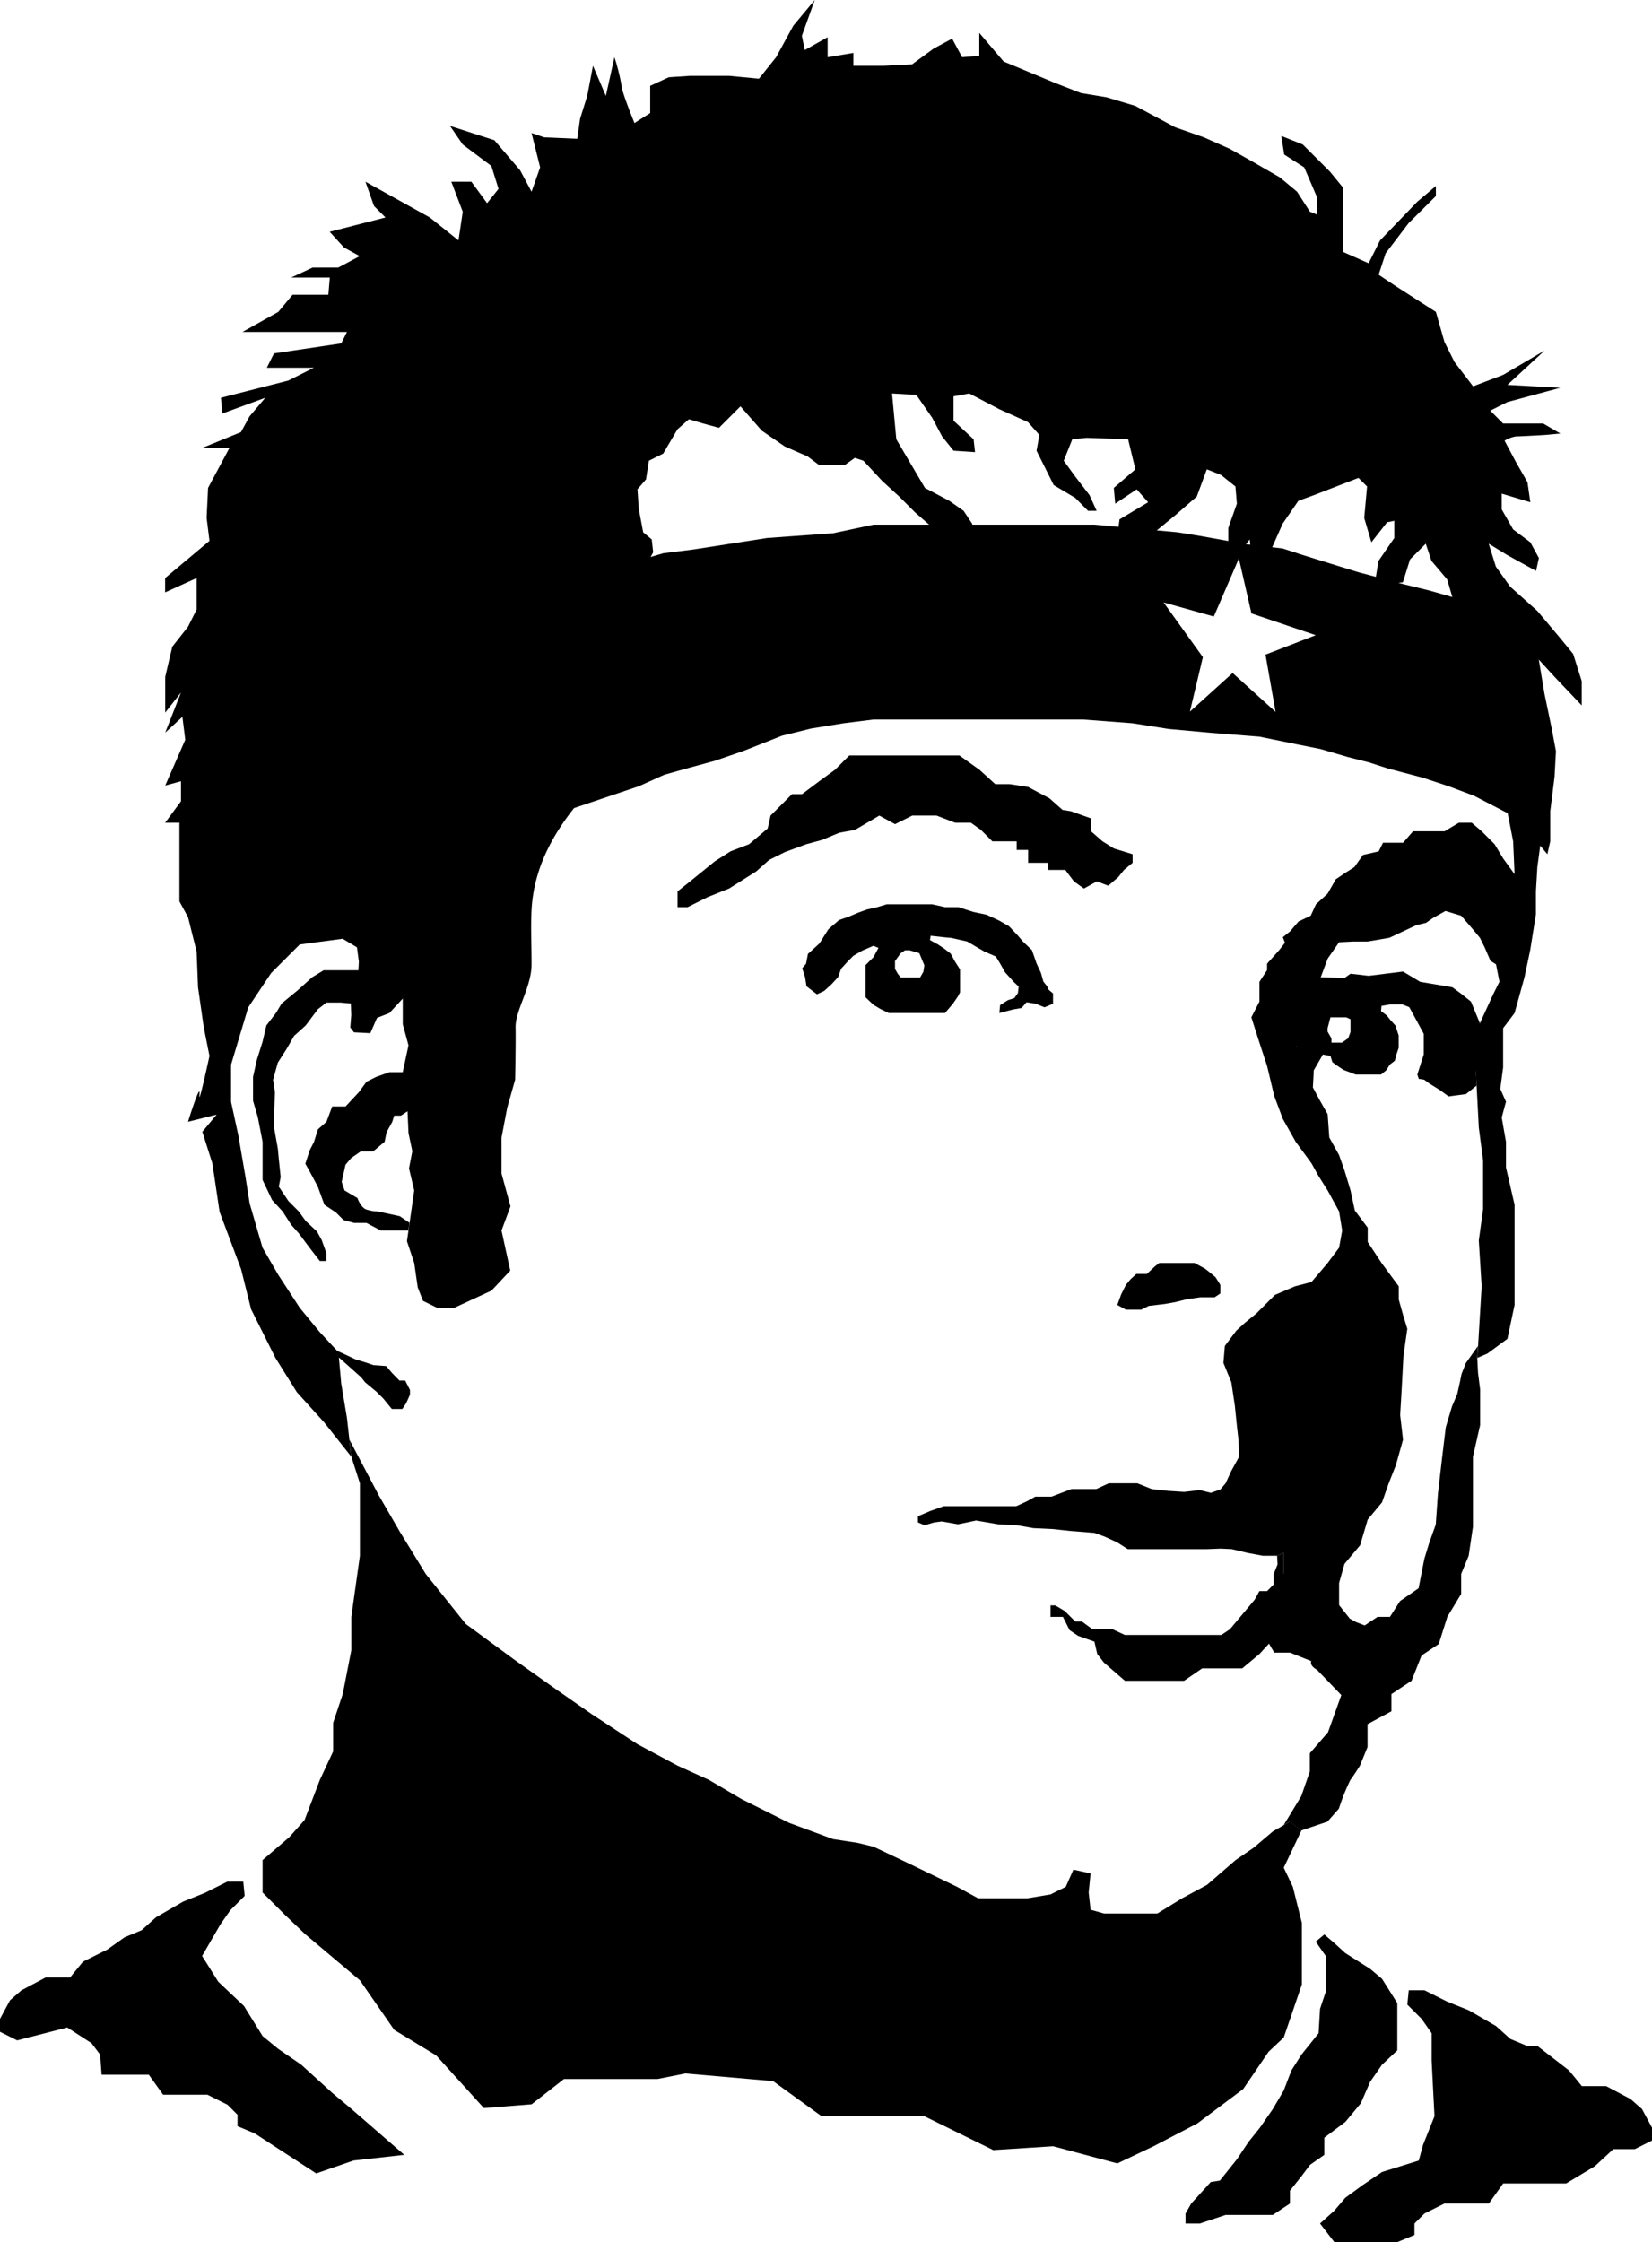
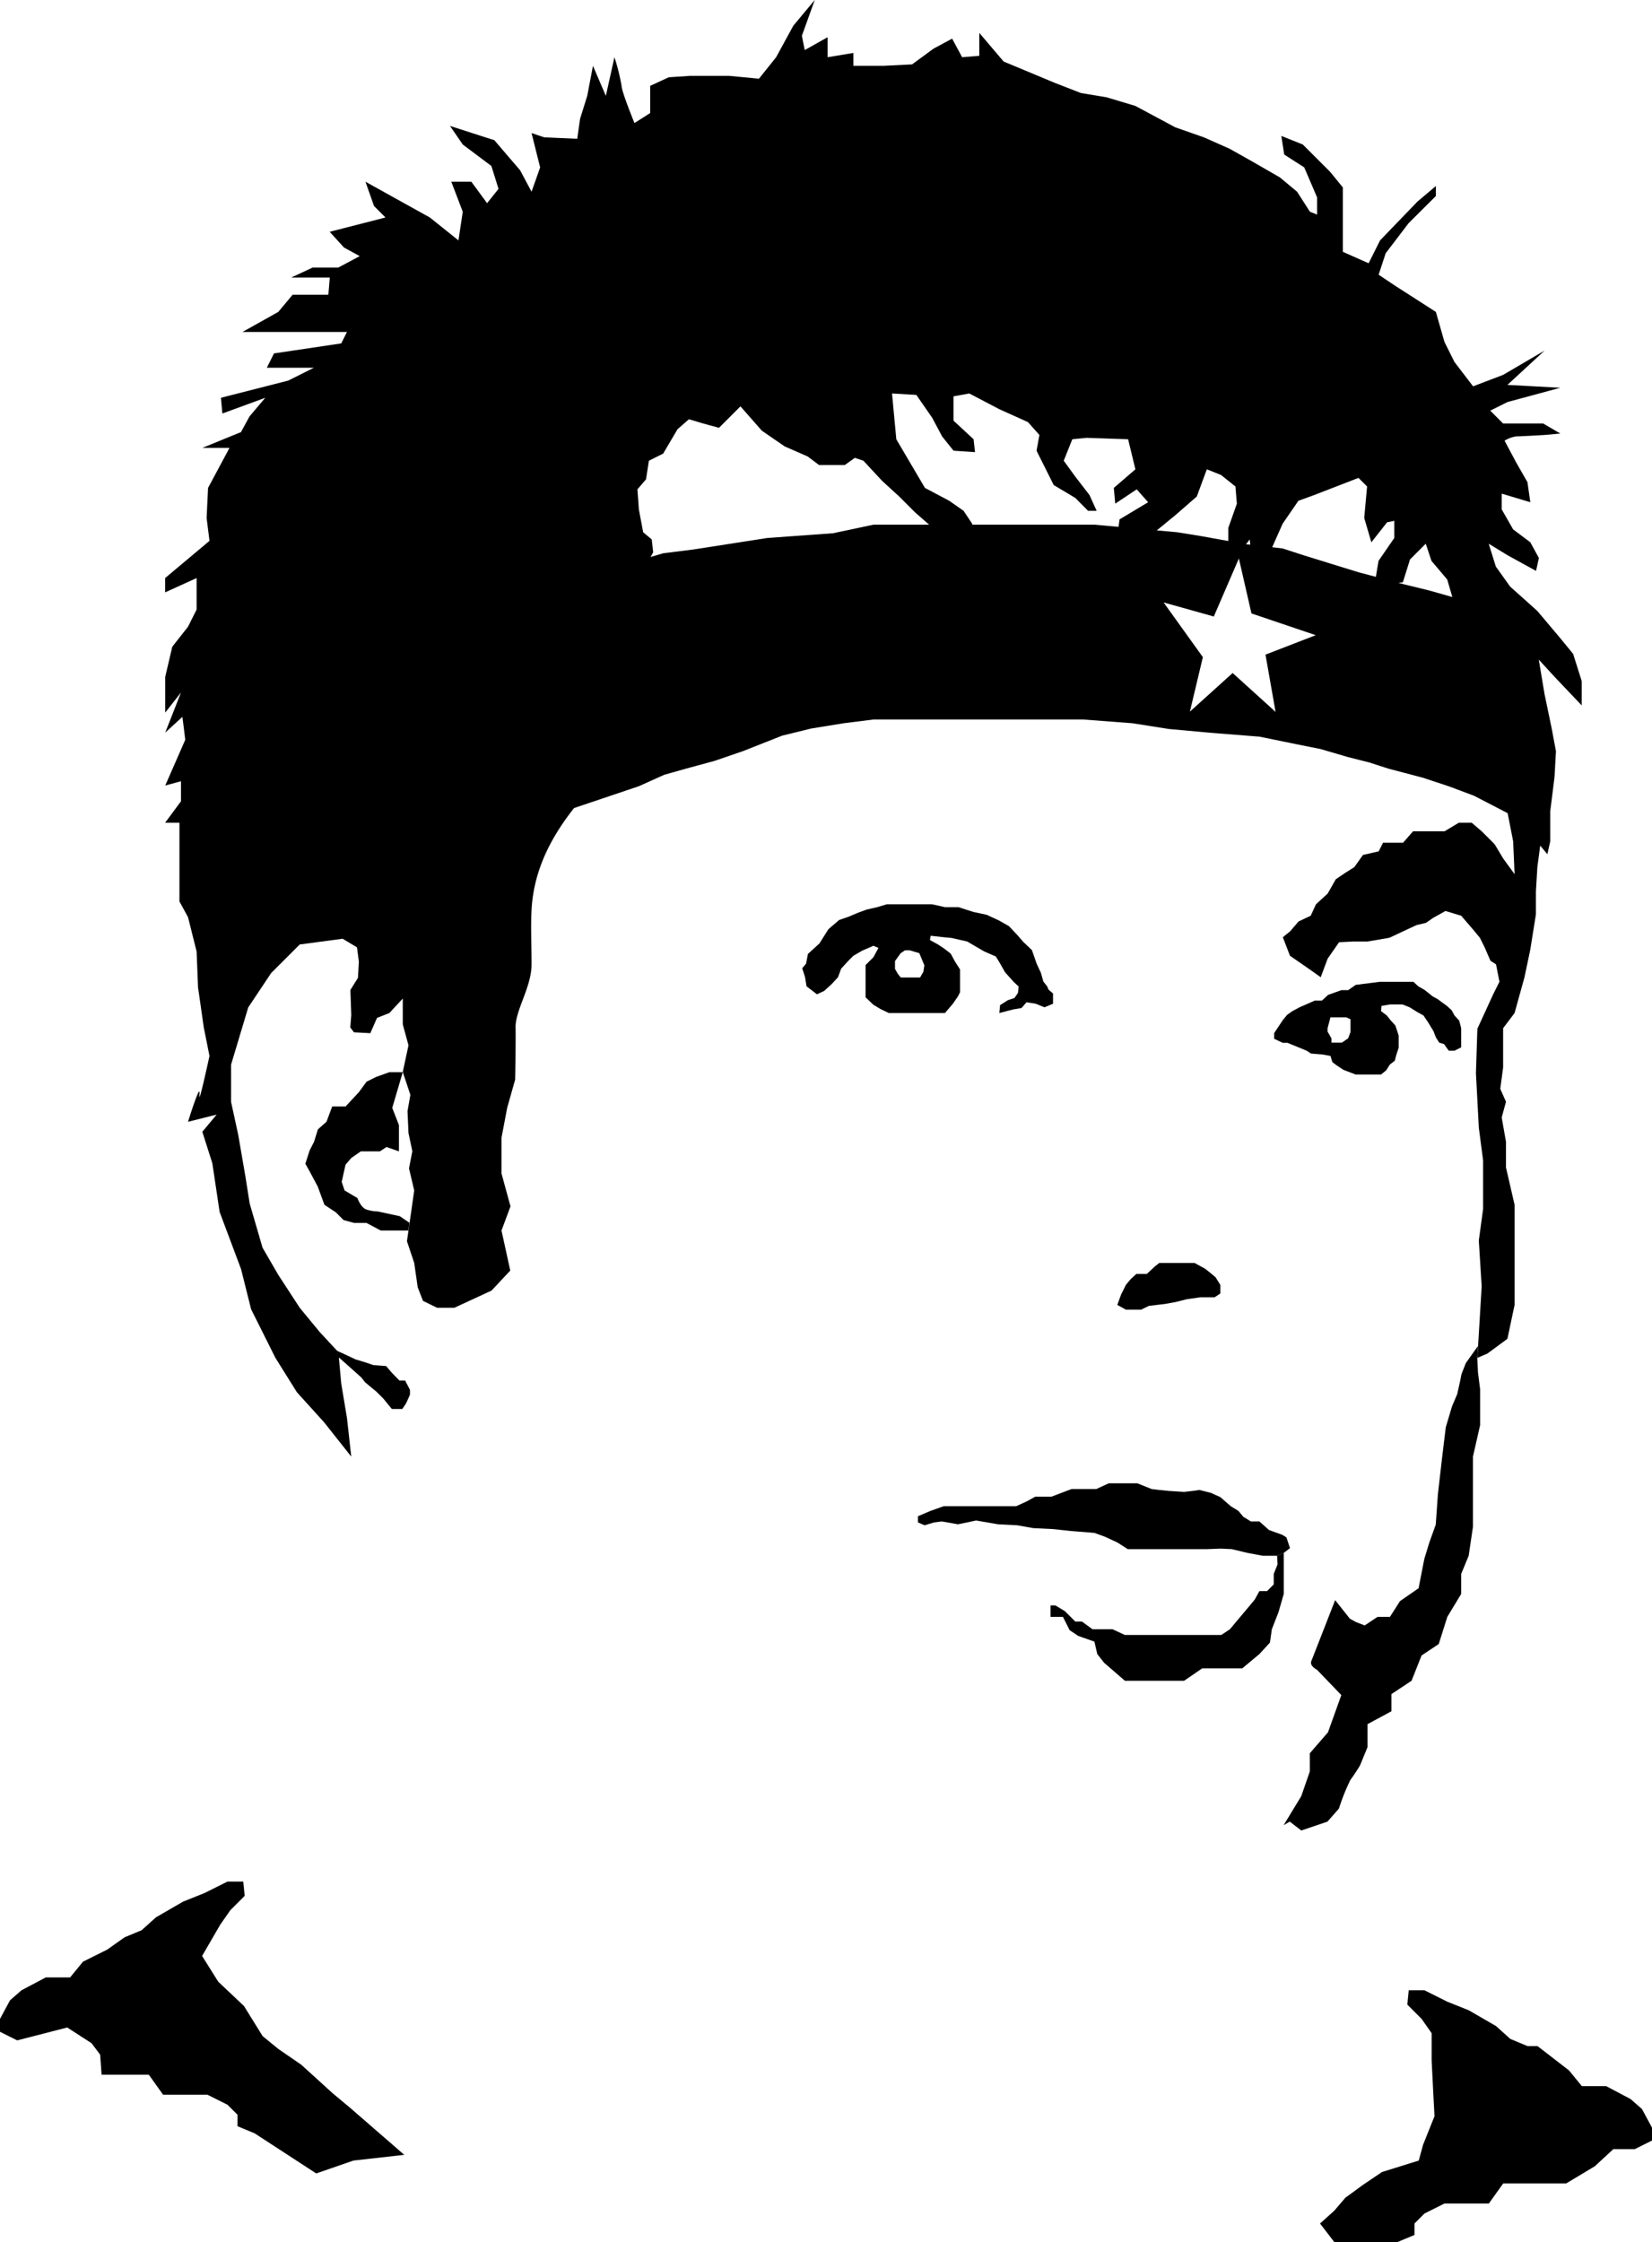
<svg xmlns="http://www.w3.org/2000/svg" id="Layer_1" data-name="Layer 1" viewBox="0 0 288.63 391.75">
  <title>Ben_Final</title>
  <path d="M147.77,147c-7,7-12.5,14.5-13,24-.16,3.15,0,5.53,0,9.5s-2.84,8-2.79,11-.08,9.15-.08,9.15l-1.38,4.88-1,5.25,0,6.25,1.57,5.75L129.52,227l1.53,7-3.28,3.5-6.5,3h-3l-2.47-1.21-.92-2.37-.61-4.25-1.27-3.8.6-4.18.67-4.69-.91-3.86.58-3-.67-3.17-.17-3.83.5-2.84-1.33-4,1-4.66-1-3.67v-4.5L109.93,189l-2.16.85-1.17,2.67-2.86-.15-.64-.85.17-2.17-.15-4.38,1.32-2.12.16-2.83-.33-2.5-2.5-1.5-7.5,1-5,5-4,6-3,10v6.5l1.25,5.75,1.25,7.25.75,4.75L87.77,230l2.75,4.75,3.75,5.75,3.5,4.25,3.25,3.5.5,5.5,1,6,.75,6.75-4.75-6-4.75-5.25-3.75-6-4.25-8.5-1.75-7-3.75-10L79,215.25l-1.75-5.5,2.5-3-5,1.25s2.25-7.25,2-4.75,1.75-6.75,1.75-6.75l-1-5-1-7-.25-6.25-1.5-6-1.5-2.75V155.75h-2.5L73.52,152v-3.5l-2.75.75,1.75-4,1.75-4-.5-4-3,2.75,2.75-7-2.75,3.5v-6.25L72,125l2.75-3.5,1.5-3V113l-5.5,2.5V113l7.75-6.5-.5-4,.25-5.25,3.75-7H77.27L84,87.5l1.5-2.75,2.75-3.25-7.5,2.75-.25-2.75,11.75-3,4.5-2.25H88.52l1.25-2.5L101.52,72l1-2H84.27l6.25-3.5,2.5-3h6.25l.25-3H92.77l3.75-1.75H101l3.75-2L102,55.25l-2.5-2.75,9.75-2.5-2-2-1.5-4.25L117,50l5,4,.75-5-2-5.25h3.5L127,47.5l2-2.5-1.25-4-5-3.75L120.52,34l7.75,2.5,4.5,5.25,2,3.75,1.5-4.25-1.5-6L137,36l5.75.25.5-3.5,1.25-4,1-5.25,2.25,5.25,1.5-6.75a35.83,35.83,0,0,1,1.25,5c0,1,2.25,6.5,2.25,6.5l2.75-1.75V27l3.25-1.5,3.75-.25h6.75l5.25.5,3-3.75,3-5.5,3.75-4.5L182,18.25l.5,2.5,4-2.25V22l4.5-.75V23.5h5.25l5-.25L205,20.5l3.25-1.75L210,22l3-.25v-4l4.25,5,9,3.75,4.5,1.75,4.5.75,5,1.5,7,3.75,5,1.75,4.5,2,4,2.25L265.52,43l3,2.5,2.25,3.5,1.25.5v-3l-2.25-5.25L266.27,39l-.5-3.25,3.75,1.5L274.27,42l2.25,2.75V56l4.5,2,2-4,6.5-6.75,3.25-2.75v1.75L288,51l-4,5.25L282.77,60l3,2,7,4.5,1.5,5.25,1.75,3.5,3.25,4.25,5.25-2,7.25-4.25-6.5,6,9.25.5-9.25,2.5-3,1.5L304.52,86h7l3,1.75-2.75.25s-4.25.25-5,.25a5.48,5.48,0,0,0-2,.75l2,3.75,2,3.5.5,3.5-5-1.5V101l2,3.5,3,2.25,1.5,2.75-.5,2.25-5-2.75L302,107l1.25,4,2.5,3.5,4.75,4.25,4,4.75,2.25,2.75,1.5,4.75v4.25l-4.75-5-2.75-3,1,6,1.25,6,.75,4-.25,4.5-.75,6V159l-.5,2.25-1.25-1.5-.5,3.75-.25,4.25v4l-1,6.25-1,4.75L306.52,189l-2,2.65v6.85l-.5,3.75,1,2.25-.75,2.75.75,4.25V216l1.5,6.5V240l-1.25,5.92-3.5,2.58-1.75.75.75-12.5-.5-8,.75-5.5v-8.5l-.75-5.75-.25-4.75-.25-4.75.25-7.75,2.75-6,1.75-3.5.75-5.5v-7l1.25-5-.25-5.75L305,152.5l-1-5.75-1-4.25-1.25-4.75-1.5-4.75-1.5-5.75-1.25-4.5-1-3.5-1.75-6L292,110l-1-3-2.75,2.75-1.25,4-2.5.25-2.25-1,.5-3,2.75-4v-3l-1.25.25-2.75,3.5-1.25-4.25.5-5.5-1.5-1.5-7.75,3-2.75,1-2.75,4-2,4.5-.5,3.5h-2.75l-.5-5.25-2.5,3.25h-1.25v-5.25L258,100l-.25-3-2.5-2-2.5-1L251,98.75,247.27,102,243,105.5l-4.25.5-1.75.5.5-3.75,5-3-2-2.25-3.75,2.5-.25-2.75L240.27,94,239,88.75l-7.25-.25-2.5.25-1.5,3.75,2,2.75,2.5,3.25,1.25,2.75H232L229.77,99,226,96.75l-3-6,.5-2.75-2-2.25-5-2.25-5.25-2.75-2.75.5V85.5l3.5,3.25.25,2.25-3.75-.25-2-2.5L204.77,85,202,81l-4.25-.25.75,8L201,93l2.5,4.25,4.25,2.25,2.5,1.75,1.5,2.25.25,2-3.5.5-2.75-1-4-3.5L199,98.75,196,96l-3.25-3.5-1.5-.5-1.75,1.25H185l-2-1.5L179,90l-4-2.75L171.27,83l-3.75,3.75L164.77,86l-2.5-.75-2,1.75-2.5,4.25-2.5,1.25-.5,3.25-1.5,1.75.25,3.5.75,4,1.5,1.25.25,2.25-1.5,2.75V116l1,3.5.5,3v3.25l1.5,4,1,3.75v3l-3.5,4.25L151,145Z" transform="translate(-41.9 -12)" />
-   <polygon points="189.38 155.25 187.63 154 186.13 152 183.13 152 183.13 150.75 179.63 150.75 179.63 148.5 177.63 148.5 177.63 147 175.38 147 173.38 147 171.38 145 169.63 143.75 166.88 143.75 163.63 142.5 161.13 142.5 159.38 142.5 156.38 144 153.63 142.5 149.38 145 146.63 145.5 143.63 146.75 140.88 147.5 137.13 148.88 134.38 150.25 132.13 152.25 127.38 155.25 123.63 156.75 120.13 158.5 118.38 158.5 118.38 155.75 120.88 153.75 124.88 150.5 127.63 148.75 130.88 147.5 134.13 144.75 134.63 142.5 136.88 140.25 138.38 138.75 140.13 138.75 143.13 136.5 145.88 134.5 148.38 132 151.13 132 155.38 132 159.63 132 162.13 132 164.88 132 167.63 132 171.13 134.5 173.88 137 176.38 137 179.63 137.5 183.38 139.5 185.63 141.5 187.13 141.75 190.63 143 190.63 145.25 192.63 147 194.63 148.25 197.88 149.25 197.88 150.75 196.38 152 195.38 153.25 193.63 154.75 191.63 154 189.38 155.25" />
  <path d="M225.1,184.92l-.25-.59-.66-.83-.42-1.5-.75-1.62-.83-2.38-1.5-1.42-1-1.16-1.5-1.59-1.75-1-2.17-1-2.33-.5-2.59-.83H207l-2.25-.5h-7.92l-1.66.5-1.84.42-1.58.58-1.58.67-1.67.58-1.86,1.6-1.58,2.5-2,1.82-.33,1.71-.67.79.5,1.58-.16-1,.41,2.58,1.83,1.4,1.25-.59,1.26-1.14,1.16-1.25.55-1.5L190,180l1-1,1.5-.88,2-.87.88.37-.88,1.63-1.37,1.37v5.63l1.37,1.31,1.25.75,1.44.69H207l.75-.88.63-.74.87-1.26.38-.74v-4l-.88-1.38-.75-1.38-1.12-.87-1.13-.75-1.37-.75.12-.75,2.25.25,1.38.13,2.75.62,1.5.88,1.5.87,2,.87.62,1,1,1.76,1.5,1.67.88.83-.13,1.12-.62.88-1.13.37-1.37.87-.13,1.38,2.38-.62,1.5-.26.87-1,1.63.26,1.5.62,1.5-.62v-1.8Zm-21.87-3.13-.58,1h-3.38l-.5-.63-.5-.87v-1.37l1-1.38.75-.5h.81l1.69.5.88,2.12Z" transform="translate(-41.9 -12)" />
  <path d="M296.85,190.33l-.83-.91-.5-.92-.83-.75-.92-.67-.67-.5-.91-.5L290.85,185l-1.16-.67-.84-.78h-5.91l-4.17.53-1.33.92h-1.17l-2.33.83-1.09,1H271.6l-1.33.59-1.33.58-1.25.67-.92.66-.75.92-.67,1-.83,1.25v1l1.5.71h.83l3.34,1.37.75.5,2.08.17,1.33.25.34,1.08.66.5,1.25.84.42.16,1.75.67h4.42l.91-.75.63-1,.87-.67.25-1,.42-1.25v-2.16l-.58-1.75-.84-.92-.66-.83-1-.75.08-.92,1.5-.25h2.17l1.25.5,1.33.83,1.08.59.84,1.25.91,1.5.42,1.08.58.92.84.25.83,1.16h1l1.17-.58v-3.35Zm-19,1.32v.68l-.41,1.09-1.09.75h-1.83v-.75l-.67-1.17v-.6l.5-1.9h2.75l.75.33Z" transform="translate(-41.9 -12)" />
  <polygon points="213.21 224.5 212.38 223.17 211.38 222.33 210.54 221.67 208.71 220.67 207.38 220.67 205.04 220.67 202.54 220.67 201.71 221.33 200.38 222.58 198.54 222.58 197.54 223.5 196.71 224.5 195.88 226.17 195.21 228 196.71 228.83 199.38 228.83 200.71 228.17 203.54 227.83 205.38 227.5 207.38 227 209.71 226.67 211.04 226.67 212.21 226.67 213.21 226 213.21 224.5" />
  <polyline points="162.54 264 164.88 263.17 167.54 263.17 169.38 263.17 172.38 263.17 175.21 263.17 177.54 263.17 179.38 262.33 180.88 261.5 183.71 261.5 187.21 260.17 189.21 260.17 191.54 260.17 193.71 259.17 195.21 259.17 197.88 259.17 198.71 259.17 201.21 260.17 202.54 260.33 204.21 260.5 206.88 260.67 208.38 260.5 209.54 260.33 211.54 260.83 213.21 261.58 215.04 263.17 216.38 264 217.21 265 218.54 265.83 220.04 265.83 221.71 267.33 224.04 268.17 224.76 268.62 225.38 270.5 224.29 271.33 223.13 271.83 220.65 271.83 217.96 271.33 215.21 270.67 213.29 270.58 210.88 270.67 208.54 270.67 206.04 270.67 202.54 270.67 199.71 270.67 197.04 270.67 195.21 269.5 193.04 268.5 191.21 267.83 187.04 267.5 184.04 267.17 180.54 267 177.71 266.5 174.38 266.33 170.54 265.67 167.38 266.33 164.54 265.83 163.21 266 161.54 266.5 160.38 266 160.38 264.92" />
  <polygon points="183.54 280.5 184.38 280.5 186.04 281.5 187.88 283.33 189.04 283.33 190.88 284.67 192.88 284.67 194.38 284.67 196.54 285.67 199.54 285.67 202.04 285.67 204.21 285.67 206.21 285.67 209.21 285.67 211.38 285.67 213.38 285.67 214.88 284.67 216.21 283.08 217.54 281.5 219.21 279.5 220.04 278 221.38 278 222.54 276.83 222.54 275 223.21 273.33 223.13 271.83 224.29 271.33 224.29 272.83 224.29 274.83 224.29 278.5 223.38 281.67 222.21 284.67 221.88 287 220.04 289 217.04 291.5 213.21 291.5 210.04 291.5 206.88 293.67 202.04 293.67 196.54 293.67 192.88 290.5 191.71 289 191.21 286.83 188.38 285.83 186.88 284.83 185.71 282.5 183.54 282.5 183.54 280.5" />
-   <polygon points="61.38 254.5 62.88 259.17 62.88 267.33 62.88 271.83 61.38 282.5 61.38 288.33 59.88 296 58.21 301 58.21 306 55.88 311 53.21 318 50.54 321 45.88 325 45.88 330.67 49.88 334.67 53.38 338 62.88 346 68.88 354.67 76.21 359.13 84.54 368.33 92.88 367.67 98.54 363.25 107.54 363.25 114.88 363.25 119.74 362.28 135.07 363.62 143.54 369.75 152.63 369.75 161.5 369.75 173.54 375.67 184 375 195.21 378 201.54 375 209.21 371 217.21 365 221.63 358.5 224.29 356 227.46 346.72 227.46 336 225.88 329.67 224.29 326.33 227.38 319.83 225.38 318.27 222.38 320 219.04 322.83 215.88 325 210.88 329.33 206.54 331.67 202.21 334.33 197.88 334.33 192.88 334.33 190.54 333.67 190.21 330.67 190.54 327.33 187.54 326.67 186.21 329.67 183.54 331 179.54 331.67 170.88 331.67 167.21 329.67 158.94 325.67 152.63 322.67 149.88 322 145.54 321.33 137.88 318.5 129.54 314.33 123.88 311 118.38 308.5 111.38 304.75 103.38 299.5 97.63 295.5 89.88 290 81.38 283.75 74.38 275 69.88 267.67 66.21 261.33 61.05 251.55 61.38 254.5" />
  <path d="M300,249.25l.13,2.58.37,2.92V261l-1.25,5.5v12.25l-.75,5.08L297.19,287v3.5l-2.42,4-1.5,4.75-3,2-1.75,4.42L285,308v3l-4.17,2.25v4l-1.33,3.25s-1.08,1.75-1.67,2.5a36.63,36.63,0,0,0-2,5l-2,2.28-4.58,1.55-2-1.55-1.08.62,3.08-5.07,1.5-4.33v-3.17l3.17-3.66,2.33-6.5L272,303.75s-1.33-.66-1-1.5c.5-1.25,4.17-10.67,4.17-10.67l2.58,3.25,1.08.59,1.5.58,2.25-1.5h2.17l1.75-2.75,3.25-2.25,1-5.12.88-2.88,1.12-3.12.38-5.38.75-6.5.62-5.12,1.08-3.63.92-2.17.5-2.25.25-1.25.75-1.91,2.13-3Z" transform="translate(-41.9 -12)" />
-   <polygon points="235.96 170.13 234.9 170.88 230.75 170.75 225.19 163.85 223.5 166 221.38 168.38 221.38 169.5 220.04 171.55 220.04 175 218.63 177.75 220.04 182.17 221.38 186.25 222.63 191.5 224.13 195.5 226.38 199.5 229.13 203.25 230.38 205.5 231.96 208 233.96 211.67 234.5 215 233.96 218 231.96 220.67 230.63 222.25 229.13 224 226.25 224.75 222.75 226.25 219.5 229.5 217.5 231.13 216 232.5 214 235.17 213.75 238.13 215.13 241.5 215.75 245.63 216.13 249.38 216.38 251.55 216.5 254.5 215.13 257 214.13 259.17 213.21 260.25 211.54 260.83 213.21 263 217.38 266 221.5 267.88 223.38 268.88 224.29 271.33 224.29 274.83 220.88 285.75 222.63 288.75 225.38 288.75 229.13 290.25 231.96 286.5 233.96 282.5 233.96 280.5 233.96 276.58 234.9 273.25 237.63 270 238.96 265.5 241.46 262.5 242.63 259.17 243.88 256 245.13 251.55 244.63 247.25 244.88 243 245.21 236.83 245.88 232.17 245.21 230 244.38 227.05 244.38 224.75 241.38 220.67 238.96 217 238.96 214.5 236.71 211.5 235.96 208 234.9 204.5 233.96 201.83 232.25 198.75 231.96 194.67 230.54 192.17 229.38 190 229.54 187 231.13 184.25 226.53 182.86 224.88 181.63 224.13 180.5 225.13 179.65 227.75 176.5 229.88 175.63 235.96 174.58 244.38 172.58 248.75 180.63 248.75 183.42 248.75 184.25 248.25 185.79 247.99 186.62 247.63 187.75 247.88 188.5 248.83 188.65 249.63 189.25 251.63 190.5 253.09 191.57 256.13 191.16 257.99 189.67 257.88 187.5 258.56 178.79 257 175 255.29 173.63 253.75 172.5 248.13 171.55 245.13 169.75 239.13 170.5 235.96 170.13" />
  <path d="M304.77,144v-9.33l-3-5V124l-2.67-3.33-1.91-2.34,1.91-.66-3.44-1.35-4.06-1.15-4.33-1.06-8-2.12-4.83-1.49L269.6,109,266,107.83l-6.4-.74-7.85-1.42L247.6,105l-14.5-1.33H194.52l-7.08,1.5-11.5.83-12.84,2-5.33.67-13,3.83-10,3.67s4,22.83,4.33,24.5,1.67,7,1.67,7l-.25,6.08,13-4.38,4.44-2,3.83-1.08,5-1.36,5-1.72,6.75-2.67,5.08-1.25,5.67-.92,5.25-.66H231.1l8.67.66,6.33,1,7.34.67,8.5.67,6.5,1.33,4.16.83,4.86,1.42,3.64.92,3.34,1.08,6,1.58,4.66,1.54,4.34,1.63,7.08,3.67V151ZM263,126.38l1.76,10-7.5-6.79-7.47,6.75,2.27-9.52-6.86-9.56,8.77,2.46,4.38-10.14,2.2,9.6,11.23,3.8Z" transform="translate(-41.9 -12)" />
-   <polygon points="62.62 169.53 60.21 169.53 58.54 169.53 56.54 169.53 54.54 170.75 52.04 173 49.21 175.33 48.21 177 46.54 179.17 45.88 182 44.88 185.17 44.21 188.17 44.21 190.67 44.21 192.33 45.04 195.17 45.88 199.5 45.88 203.17 45.88 206.17 47.54 209.67 49.38 211.67 50.88 214 52.21 215.5 54.21 218.17 55.88 220.33 57.04 220.33 57.04 219 56.21 216.67 55.38 215.17 53.41 213.33 52.21 211.67 50.38 209.83 48.71 207.33 49.04 205.67 48.71 202.5 48.54 200.67 47.88 197 47.88 194.93 48.04 190.83 47.71 188.67 48.54 185.67 50.04 183.33 51.38 181 53.41 179.17 55.54 176.33 57.04 175.17 59.54 175.17 61.31 175.34 64.04 174.5 64.04 170.75 62.62 169.53" />
-   <path d="M112.27,199.33h-2.33l-2.34.84-1.66.83-1.34,1.83-2.33,2.5H99.94l-1,2.67-1.5,1.33-.67,2.17L96,213l-.75,2.33.75,1.34,1.42,2.66,1.16,3.17,2,1.33,1.34,1.34,1.83.5h2.17l2.5,1.33h4.83l.19-1.35-1.69-1.15-3.83-.83a7,7,0,0,1-2-.34c-1-.33-1.57-2-1.57-2L102.1,220l-.5-1.5.67-3,1-1.17,1.67-1.16h2.16l2-1.67.34-1.67,1-1.83.33-1.07h1.17l1.16-.76,2.17.76v-4.6l-1.17-3Z" transform="translate(-41.9 -12)" />
+   <path d="M112.27,199.33h-2.33l-2.34.84-1.66.83-1.34,1.83-2.33,2.5H99.94l-1,2.67-1.5,1.33-.67,2.17L96,213l-.75,2.33.75,1.34,1.42,2.66,1.16,3.17,2,1.33,1.34,1.34,1.83.5h2.17l2.5,1.33h4.83l.19-1.35-1.69-1.15-3.83-.83a7,7,0,0,1-2-.34c-1-.33-1.57-2-1.57-2L102.1,220l-.5-1.5.67-3,1-1.17,1.67-1.16h2.16h1.17l1.16-.76,2.17.76v-4.6l-1.17-3Z" transform="translate(-41.9 -12)" />
  <polygon points="58.46 235.82 58.46 236.83 59.31 237.27 61.46 239.18 63.13 240.68 63.79 241.52 65.79 243.18 66.96 244.35 68.46 246.18 70.29 246.18 70.96 245.18 71.63 243.68 71.63 242.85 70.79 241.22 69.79 241.22 68.46 239.85 67.46 238.68 65.25 238.52 63.79 238.02 62.13 237.52 60.13 236.58 58.46 235.82" />
  <polygon points="225.38 162.75 226.88 161 229 160 229.92 158 231.96 156.13 233.38 153.63 235.05 152.5 236.63 151.5 238.13 149.38 240.88 148.75 241.63 147.25 245.13 147.25 246.88 145.25 248.63 145.25 252.38 145.25 254.88 143.75 257.13 143.75 258.88 145.25 261.13 147.5 262.63 150 264.63 152.75 264.29 157.65 264.13 161.33 263.96 165.17 263.71 169.08 262.88 170.67 261.98 171.55 261.38 168.5 260.4 167.86 259.38 165.5 258.56 163.85 257.13 162.13 255.29 160 252.54 159.17 250.38 160.38 249.13 161.25 247.5 161.63 245.63 162.5 242.75 163.85 238.96 164.5 236.5 164.5 233.96 164.63 231.96 167.5 230.75 170.75 228.94 169.46 227.15 168.22 225.38 167 224.13 163.75 225.38 162.75" />
-   <polygon points="231.38 338 233.13 339.5 235.05 341.25 239.38 344 241.46 345.75 242.88 348 244.13 350 244.13 353.25 244.13 356 244.13 358.25 241.46 360.75 239.38 363.75 237.75 367.5 235.05 370.75 231.38 373.5 231.38 376.5 228.88 378.25 227.38 380.25 225.38 382.75 225.38 385 222.38 387 220.38 387 216.38 387 214.13 387 209.63 388.5 207.13 388.5 207.13 386.75 208.13 385 211.54 381.25 213.13 381 216.13 377.25 218.13 374.25 220.13 371.75 222.38 368.5 224.29 365.25 225.63 361.75 227.38 359 230.38 355.25 230.63 351 231.63 348 231.63 344.25 231.63 341.75 229.88 339.25 231.38 338" />
  <polygon points="248.88 347.75 252.88 349.75 256.63 351.25 261.38 354 263.88 356.25 266.88 357.5 268.63 357.5 274.13 361.75 276.38 364.5 280.63 364.5 284.88 366.75 286.88 368.5 288.63 371.75 288.63 374 285.63 375.5 281.88 375.5 278.63 378.5 273.63 381.5 270.88 381.5 266.63 381.5 262.63 381.5 260.13 385 255.88 385 252.38 385 248.88 386.75 247.13 388.5 247.13 390.5 244.13 391.75 239.38 391.75 233.13 391.75 230.63 388.5 233.13 386.25 235.05 384 238.13 381.75 241.46 379.5 247.88 377.5 248.63 374.75 250.63 369.75 250.38 365 250.13 360 250.13 355.25 248.38 352.75 245.88 350.25 246.13 347.75 248.88 347.75" />
  <polygon points="39.75 328.75 35.75 330.75 32 332.25 27.25 335 24.75 337.25 21.75 338.5 18.75 340.63 14.5 342.75 12.25 345.5 8 345.5 3.75 347.75 1.75 349.5 0 352.75 0 355 3 356.5 11.75 354.25 16 357 17.5 359 17.75 362.5 22 362.5 26 362.5 28.5 366 32.75 366 36.25 366 39.75 367.75 41.5 369.5 41.5 371.5 44.5 372.75 55.25 379.75 61.75 377.5 70.63 376.5 61.13 368.25 58.13 365.75 55.38 363.25 52.63 360.75 48.63 358 45.88 355.75 42.63 350.5 38.13 346.25 35.31 341.75 38.5 336.25 40.25 333.75 42.75 331.25 42.5 328.75 39.75 328.75" />
</svg>